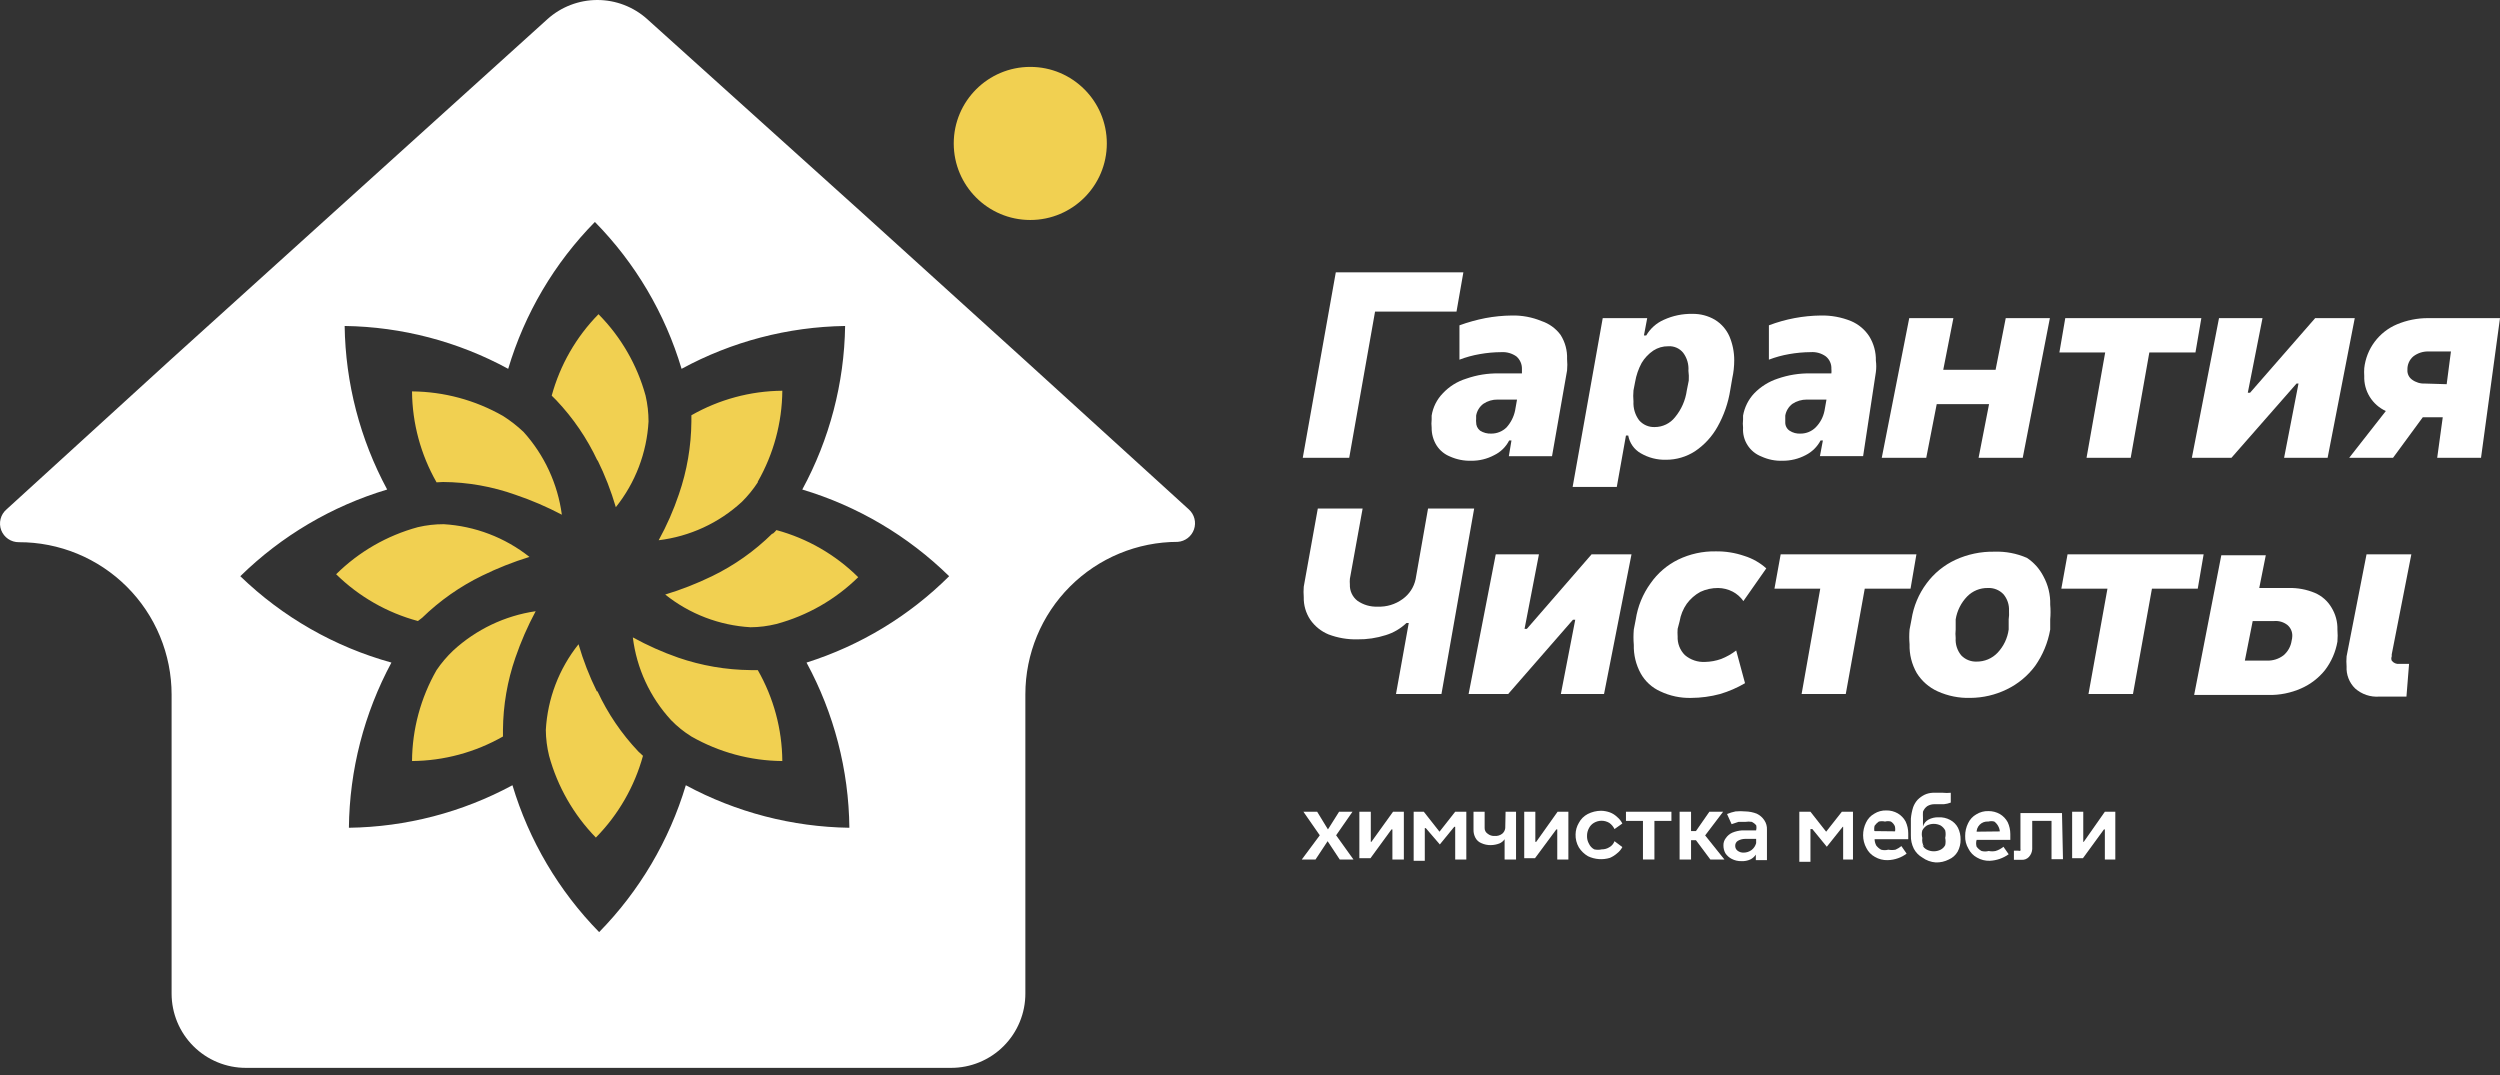
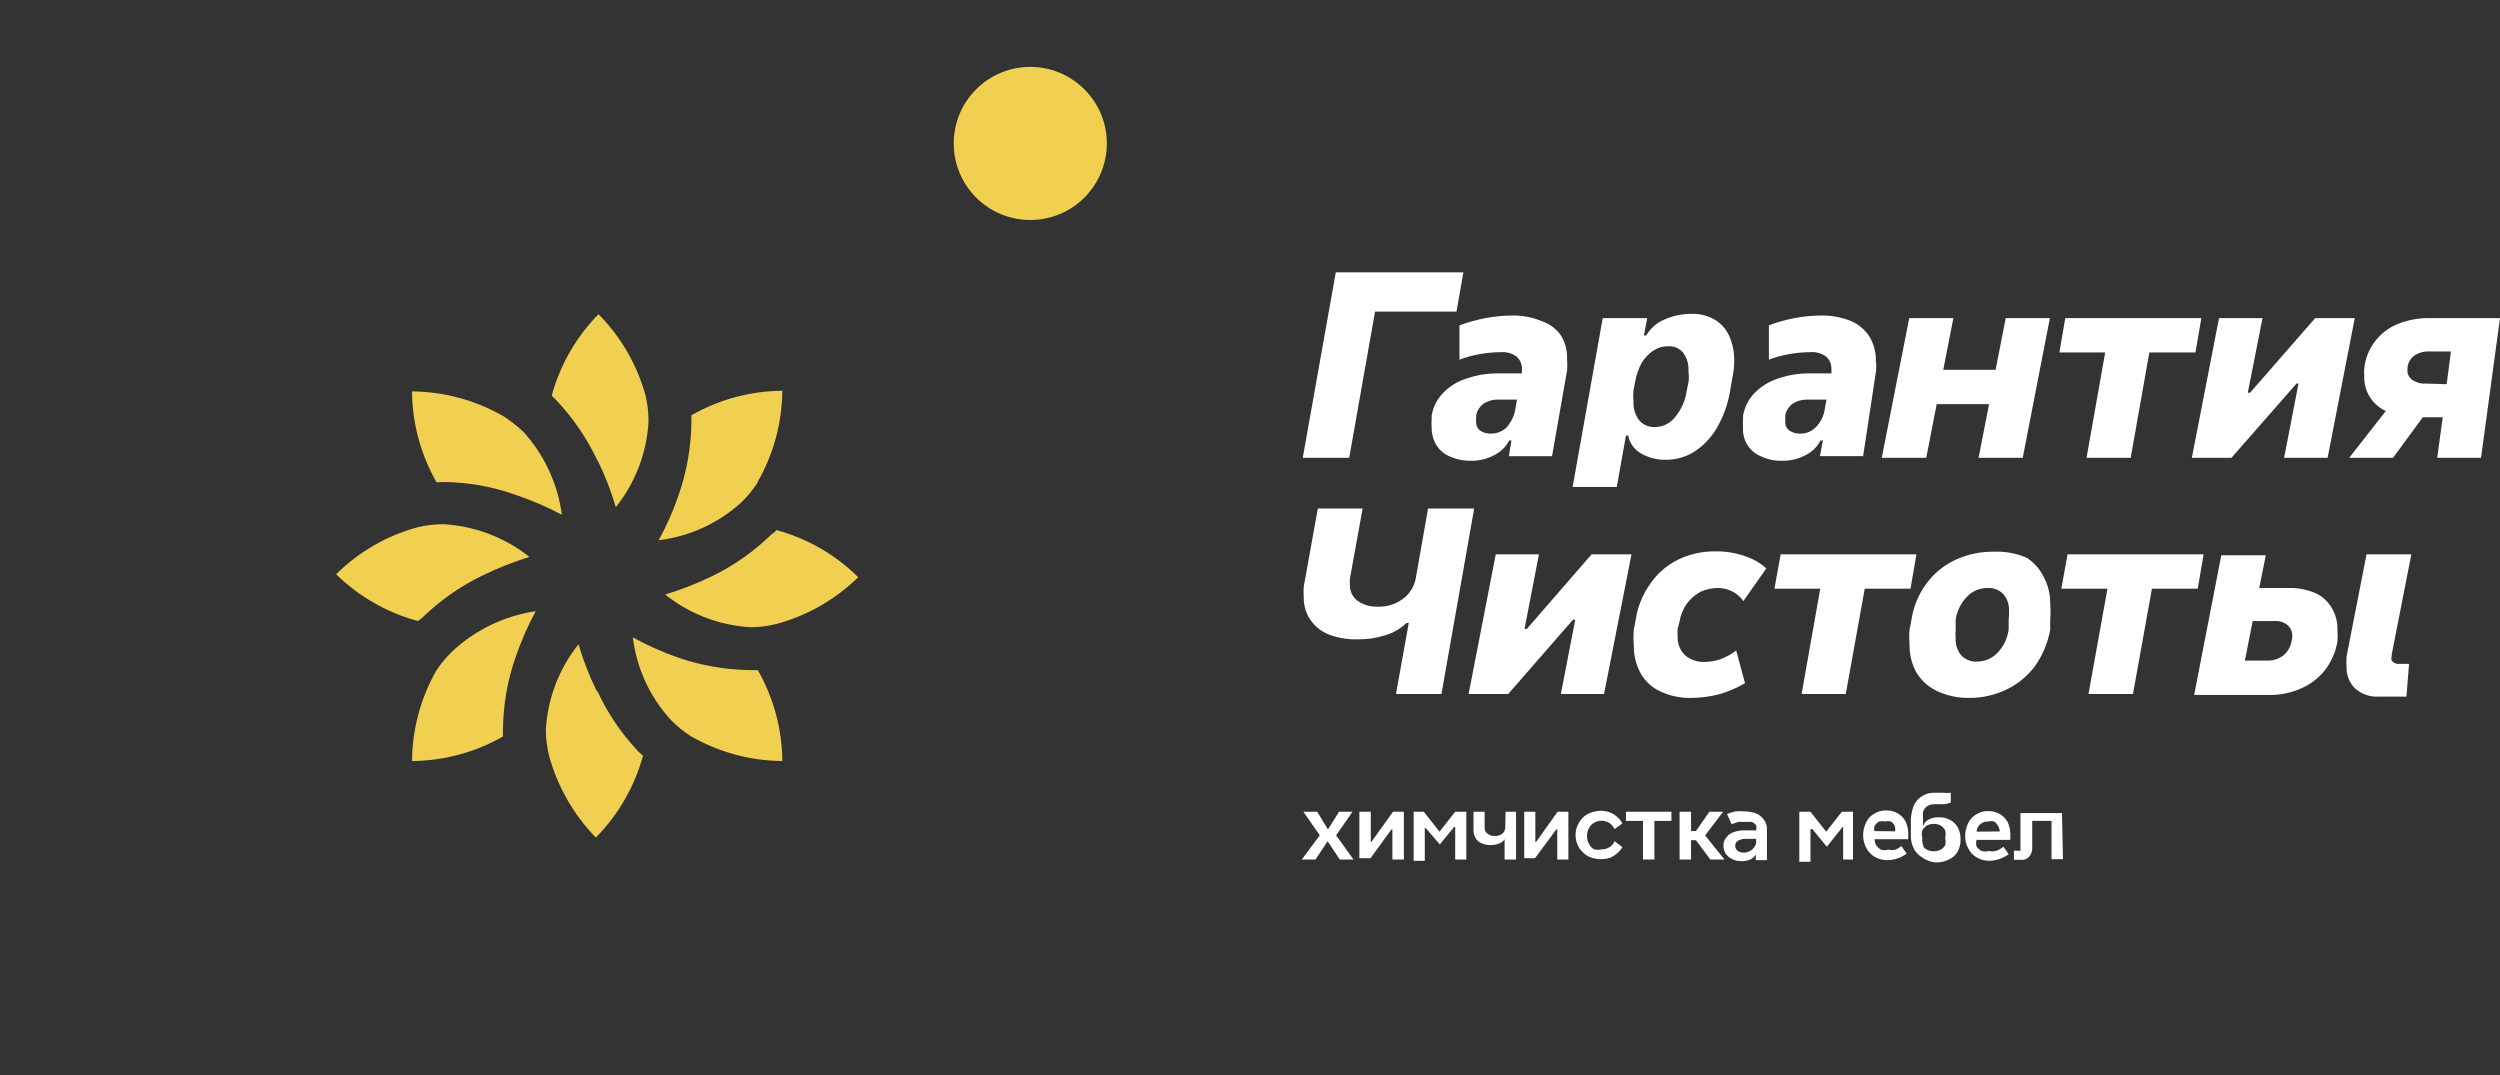
<svg xmlns="http://www.w3.org/2000/svg" width="200" height="86" viewBox="0 0 200 86" fill="none">
  <rect x="0" y="0" width="200" height="86" fill="#333333" stroke="none" />
  <path d="M82.422 17.599C85.804 17.599 88.546 14.858 88.546 11.476C88.546 8.094 85.804 5.352 82.422 5.352C79.04 5.352 76.299 8.094 76.299 11.476C76.299 14.858 79.04 17.599 82.422 17.599Z" fill="#F1D051" />
-   <path d="M95.114 40.759L82.029 28.852L68.945 16.997L51.778 1.531C50.682 0.545 49.261 0 47.787 0C46.313 0 44.892 0.545 43.796 1.531L26.682 16.997L13.597 28.826L0.513 40.759C0.282 40.959 0.119 41.225 0.045 41.521C-0.029 41.817 -0.011 42.129 0.097 42.414C0.206 42.699 0.399 42.944 0.651 43.116C0.903 43.288 1.202 43.379 1.507 43.376C3.111 43.372 4.699 43.685 6.182 44.296C7.664 44.908 9.012 45.805 10.147 46.938C11.282 48.071 12.183 49.416 12.797 50.898C13.412 52.379 13.728 53.967 13.728 55.57V79.489C13.728 80.269 13.882 81.041 14.18 81.762C14.479 82.483 14.916 83.138 15.468 83.689C16.02 84.241 16.674 84.679 17.395 84.977C18.116 85.276 18.888 85.429 19.668 85.429H76.063C76.847 85.433 77.625 85.281 78.35 84.982C79.076 84.684 79.735 84.244 80.29 83.689C80.844 83.135 81.284 82.476 81.582 81.75C81.881 81.025 82.033 80.247 82.029 79.463V55.544C82.029 52.31 83.314 49.208 85.601 46.921C87.888 44.634 90.99 43.349 94.224 43.349C94.515 43.327 94.792 43.22 95.023 43.042C95.253 42.864 95.426 42.622 95.521 42.347C95.616 42.071 95.628 41.774 95.555 41.492C95.483 41.209 95.329 40.955 95.114 40.759ZM64.522 53.006C66.725 57.066 67.902 61.602 67.95 66.221C63.379 66.155 58.891 64.988 54.866 62.819C53.541 67.24 51.161 71.272 47.931 74.569C44.701 71.272 42.321 67.24 40.996 62.819C36.973 64.991 32.484 66.158 27.912 66.221C27.96 61.606 29.127 57.071 31.314 53.006C26.77 51.748 22.614 49.373 19.224 46.097C22.52 42.867 26.553 40.487 30.973 39.162C28.804 35.138 27.637 30.649 27.572 26.078C32.146 26.142 36.637 27.319 40.656 29.506C41.972 25.081 44.353 21.047 47.591 17.756C50.828 21.047 53.209 25.081 54.526 29.506C58.546 27.322 63.036 26.146 67.61 26.078C67.542 30.652 66.366 35.142 64.182 39.162C68.603 40.487 72.635 42.867 75.932 46.097C72.735 49.278 68.823 51.647 64.522 53.006Z" fill="white" />
  <path d="M34.925 38.587C33.659 36.37 32.983 33.865 32.962 31.312C35.515 31.332 38.02 32.008 40.237 33.274C40.827 33.647 41.379 34.077 41.886 34.557C43.551 36.404 44.619 38.712 44.948 41.177C43.754 40.547 42.511 40.013 41.232 39.581C39.375 38.919 37.42 38.574 35.448 38.56L34.925 38.587ZM33.774 49.421C35.188 48.046 36.814 46.906 38.589 46.045C39.804 45.451 41.064 44.952 42.357 44.553C40.394 42.999 38 42.086 35.501 41.936C34.805 41.934 34.111 42.013 33.433 42.172C30.963 42.841 28.709 44.139 26.891 45.94C28.714 47.729 30.967 49.018 33.433 49.682L33.774 49.421ZM60.623 38.534C61.889 36.317 62.565 33.812 62.586 31.259C60.033 31.28 57.528 31.956 55.311 33.222V33.719C55.295 35.697 54.959 37.659 54.316 39.529C53.887 40.805 53.344 42.04 52.694 43.219C55.175 42.919 57.501 41.848 59.341 40.157C59.823 39.681 60.253 39.154 60.623 38.587V38.534ZM47.8 36.807C48.397 38.018 48.887 39.279 49.266 40.575C50.83 38.618 51.745 36.221 51.883 33.719C51.883 33.023 51.804 32.33 51.647 31.652C50.973 29.192 49.675 26.947 47.879 25.136C46.095 26.952 44.806 29.196 44.137 31.652L44.503 32.018C45.855 33.445 46.968 35.079 47.8 36.859V36.807ZM34.925 53.608C33.657 55.824 32.981 58.329 32.962 60.883C35.515 60.862 38.02 60.186 40.237 58.92V58.397C40.252 56.428 40.588 54.474 41.232 52.613C41.672 51.333 42.215 50.09 42.854 48.897C40.391 49.258 38.093 50.353 36.26 52.038C35.76 52.512 35.312 53.038 34.925 53.608ZM47.748 55.309C47.151 54.097 46.661 52.837 46.282 51.54C44.718 53.498 43.803 55.895 43.666 58.397C43.672 59.094 43.76 59.788 43.927 60.464C44.6 62.926 45.888 65.178 47.669 67.006C49.463 65.183 50.76 62.931 51.438 60.464L51.071 60.124C49.727 58.707 48.622 57.081 47.8 55.309H47.748ZM61.775 42.695C60.366 44.084 58.739 45.233 56.959 46.097C55.752 46.683 54.501 47.173 53.217 47.563C55.167 49.122 57.554 50.037 60.047 50.18C60.745 50.175 61.438 50.087 62.115 49.918C64.581 49.253 66.834 47.965 68.657 46.176C66.839 44.375 64.585 43.076 62.115 42.407C62.028 42.512 61.931 42.608 61.827 42.695H61.775ZM60.047 53.608C58.079 53.589 56.126 53.253 54.264 52.613C53.008 52.175 51.791 51.632 50.627 50.991C50.928 53.464 51.999 55.78 53.688 57.612C54.173 58.113 54.718 58.552 55.311 58.92C57.528 60.186 60.033 60.862 62.586 60.883C62.567 58.329 61.891 55.824 60.623 53.608H60.047Z" fill="#F1D051" />
  <path d="M114.244 40.681L113.25 46.333C113.114 46.978 112.741 47.548 112.203 47.929C111.628 48.35 110.926 48.562 110.214 48.531C109.636 48.558 109.066 48.392 108.592 48.06C108.394 47.906 108.237 47.707 108.132 47.479C108.027 47.252 107.978 47.002 107.99 46.752C107.977 46.604 107.977 46.455 107.99 46.307L109.01 40.681H105.425L104.3 46.935C104.278 47.214 104.278 47.494 104.3 47.773C104.284 48.414 104.467 49.045 104.823 49.578C105.188 50.104 105.697 50.513 106.289 50.756C107.024 51.033 107.806 51.166 108.592 51.148C109.364 51.159 110.133 51.044 110.868 50.808C111.486 50.618 112.05 50.286 112.517 49.84H112.7L111.68 55.519H115.317L117.934 40.681H114.244Z" fill="white" />
  <path d="M122.147 50.311H121.964L123.116 44.344H119.661L117.489 55.519H120.656L125.837 49.578H126.02L124.869 55.519H128.323L130.521 44.344H127.329L122.147 50.311Z" fill="white" />
  <path d="M134.368 49.709C134.451 49.201 134.648 48.718 134.944 48.296C135.23 47.909 135.596 47.588 136.017 47.354C136.467 47.142 136.959 47.035 137.456 47.04C137.857 47.046 138.251 47.145 138.608 47.328C138.952 47.507 139.249 47.767 139.471 48.087L141.303 45.47C140.797 45.016 140.199 44.677 139.55 44.475C138.809 44.22 138.03 44.096 137.247 44.109C136.215 44.092 135.194 44.316 134.263 44.763C133.371 45.199 132.605 45.857 132.039 46.673C131.423 47.525 131.019 48.512 130.861 49.552L130.704 50.363C130.669 50.772 130.669 51.184 130.704 51.593C130.684 52.387 130.873 53.173 131.254 53.87C131.608 54.507 132.159 55.011 132.824 55.309C133.592 55.674 134.434 55.853 135.284 55.833C136.071 55.83 136.854 55.724 137.613 55.519C138.309 55.312 138.976 55.022 139.602 54.655L138.895 52.038C138.528 52.32 138.123 52.549 137.692 52.718C137.28 52.865 136.847 52.945 136.409 52.954C135.818 52.986 135.237 52.789 134.787 52.404C134.593 52.209 134.442 51.976 134.342 51.719C134.243 51.462 134.199 51.188 134.211 50.913C134.196 50.712 134.196 50.511 134.211 50.311L134.368 49.709Z" fill="white" />
  <path d="M142.454 44.344L141.957 47.092H145.621L144.129 55.519H147.662L149.18 47.092H152.843L153.314 44.344H142.454Z" fill="white" />
  <path d="M162.159 44.632C161.335 44.272 160.441 44.102 159.542 44.135C158.468 44.116 157.404 44.34 156.428 44.789C155.515 45.215 154.723 45.862 154.125 46.673C153.494 47.52 153.081 48.508 152.922 49.552L152.765 50.363C152.73 50.755 152.73 51.149 152.765 51.541C152.74 52.347 152.94 53.144 153.34 53.844C153.741 54.487 154.324 54.998 155.015 55.309C155.836 55.68 156.731 55.859 157.632 55.832C158.639 55.825 159.631 55.593 160.537 55.152C161.438 54.719 162.22 54.072 162.814 53.268C163.424 52.4 163.835 51.408 164.017 50.363V49.552C164.052 49.16 164.052 48.766 164.017 48.374C164.041 47.58 163.851 46.794 163.468 46.097C163.164 45.505 162.713 45.001 162.159 44.632ZM160.694 49.552V50.363C160.6 51.06 160.288 51.711 159.804 52.221C159.588 52.448 159.328 52.627 159.04 52.749C158.752 52.87 158.442 52.931 158.129 52.928C157.901 52.936 157.673 52.896 157.461 52.81C157.249 52.725 157.058 52.595 156.899 52.43C156.579 52.042 156.419 51.546 156.454 51.044C156.429 50.817 156.429 50.589 156.454 50.363V49.552C156.564 48.862 156.884 48.222 157.37 47.72C157.584 47.5 157.841 47.327 158.124 47.209C158.408 47.093 158.712 47.035 159.019 47.04C159.252 47.027 159.485 47.065 159.701 47.151C159.918 47.237 160.114 47.369 160.275 47.537C160.588 47.909 160.747 48.386 160.72 48.871C160.736 49.099 160.727 49.327 160.694 49.552Z" fill="white" />
  <path d="M176.291 44.344H165.404L164.907 47.092H168.597L167.079 55.519H170.638L172.156 47.092H175.82L176.291 44.344Z" fill="white" />
  <path d="M191.338 52.849C191.293 52.74 191.293 52.618 191.338 52.509V52.352L192.908 44.344H189.323L187.727 52.509C187.704 52.779 187.704 53.05 187.727 53.32C187.709 53.644 187.76 53.968 187.878 54.27C187.995 54.573 188.176 54.847 188.407 55.074C188.67 55.307 188.976 55.485 189.309 55.598C189.642 55.71 189.994 55.754 190.344 55.728C191.234 55.728 191.966 55.728 192.516 55.728L192.725 53.111H191.94C191.826 53.124 191.71 53.107 191.604 53.061C191.498 53.015 191.407 52.942 191.338 52.849Z" fill="white" />
  <path d="M185.189 47.432C184.526 47.155 183.813 47.021 183.095 47.04H180.74L181.263 44.423H177.704L175.532 55.597H181.473C182.373 55.617 183.266 55.438 184.09 55.074C184.835 54.746 185.491 54.244 186 53.608C186.509 52.94 186.85 52.159 186.994 51.331C187.02 51.009 187.02 50.685 186.994 50.363C187.01 49.745 186.847 49.136 186.523 48.61C186.217 48.084 185.749 47.671 185.189 47.432ZM183.331 51.253C183.265 51.713 183.032 52.132 182.676 52.431C182.301 52.715 181.839 52.863 181.368 52.849H179.588L180.216 49.683H181.944C182.319 49.654 182.693 49.766 182.99 49.997C183.12 50.105 183.222 50.242 183.29 50.396C183.359 50.55 183.39 50.718 183.383 50.887C183.38 51.01 183.363 51.133 183.331 51.253Z" fill="white" />
  <path d="M117.07 21.786H106.864L104.221 36.624H107.937L110.005 24.926H116.521L117.07 21.786Z" fill="white" />
  <path d="M123.325 25.686C122.57 25.373 121.759 25.222 120.943 25.241C120.232 25.248 119.523 25.318 118.824 25.45C118.121 25.588 117.429 25.781 116.756 26.026V28.774C117.281 28.573 117.825 28.424 118.379 28.329C118.949 28.227 119.527 28.174 120.106 28.172C120.534 28.145 120.959 28.265 121.31 28.512C121.452 28.635 121.566 28.788 121.643 28.96C121.72 29.131 121.758 29.318 121.755 29.506C121.755 29.506 121.755 29.742 121.755 29.873H119.923C119.032 29.855 118.146 29.996 117.306 30.291C116.585 30.512 115.935 30.918 115.422 31.469C114.949 31.956 114.638 32.578 114.532 33.249V33.563C114.508 33.78 114.508 33.999 114.532 34.217C114.525 34.716 114.661 35.206 114.924 35.63C115.18 36.032 115.555 36.343 115.997 36.52C116.531 36.76 117.113 36.877 117.698 36.86C118.337 36.868 118.967 36.715 119.53 36.415C120.05 36.166 120.473 35.752 120.734 35.237H120.917L120.708 36.494H124.162L125.366 29.637C125.393 29.333 125.393 29.026 125.366 28.721C125.393 28.038 125.211 27.362 124.842 26.785C124.461 26.271 123.931 25.888 123.325 25.686ZM120.525 34.191C120.362 34.351 120.17 34.477 119.959 34.562C119.748 34.648 119.522 34.69 119.295 34.688C118.981 34.702 118.671 34.62 118.405 34.452C118.303 34.371 118.222 34.267 118.167 34.149C118.113 34.031 118.087 33.902 118.091 33.772C118.08 33.694 118.08 33.615 118.091 33.536V33.249C118.155 32.873 118.361 32.535 118.667 32.306C119.006 32.077 119.408 31.958 119.818 31.966H121.362L121.205 32.856C121.099 33.353 120.864 33.813 120.525 34.191Z" fill="white" />
  <path d="M148.081 25.685C147.317 25.375 146.498 25.224 145.673 25.241C144.251 25.255 142.842 25.521 141.512 26.026V28.773C142.037 28.572 142.581 28.423 143.135 28.328C143.705 28.227 144.283 28.174 144.862 28.171C145.291 28.14 145.717 28.261 146.066 28.512C146.213 28.631 146.33 28.783 146.407 28.956C146.484 29.128 146.52 29.317 146.511 29.506C146.523 29.628 146.523 29.751 146.511 29.872H144.836C143.946 29.856 143.059 29.998 142.219 30.291C141.505 30.525 140.858 30.929 140.335 31.469C139.871 31.963 139.562 32.581 139.445 33.248V33.562C139.42 33.78 139.42 33.999 139.445 34.217C139.412 34.706 139.536 35.194 139.8 35.608C140.063 36.023 140.453 36.342 140.91 36.519C141.443 36.765 142.025 36.882 142.611 36.86C143.249 36.864 143.879 36.712 144.443 36.415C144.958 36.158 145.379 35.746 145.647 35.237H145.83L145.595 36.493H149.049L150.07 29.768C150.11 29.464 150.11 29.156 150.07 28.852C150.084 28.169 149.903 27.497 149.546 26.915C149.192 26.367 148.682 25.939 148.081 25.685ZM145.254 34.19C145.096 34.348 144.909 34.473 144.702 34.559C144.496 34.644 144.274 34.688 144.051 34.688C143.736 34.709 143.424 34.626 143.161 34.452C143.051 34.377 142.962 34.275 142.903 34.156C142.843 34.037 142.815 33.905 142.821 33.772C142.821 33.772 142.821 33.641 142.821 33.536V33.248C142.885 32.872 143.091 32.535 143.396 32.306C143.738 32.081 144.139 31.963 144.548 31.966H146.118L145.961 32.856C145.862 33.36 145.616 33.825 145.254 34.19Z" fill="white" />
  <path d="M159.647 29.585H155.46L156.272 25.45H152.739L150.541 36.624H154.1L154.937 32.333H159.124L158.287 36.624H161.819L163.991 25.45H160.459L159.647 29.585Z" fill="white" />
  <path d="M176.108 25.45H165.222L164.751 28.198H168.415L166.923 36.624H170.456L171.947 28.198H175.637L176.108 25.45Z" fill="white" />
  <path d="M185.214 25.45L180.007 31.417H179.824L181.001 25.45H177.521L175.349 36.624H178.515L183.723 30.684H183.88L182.728 36.624H186.209L188.381 25.45H185.214Z" fill="white" />
  <path d="M198.194 25.45H194.243C193.389 25.448 192.544 25.617 191.757 25.947C191.048 26.246 190.431 26.728 189.971 27.345C189.511 27.961 189.224 28.689 189.14 29.454C189.125 29.663 189.125 29.873 189.14 30.082C189.118 30.668 189.271 31.246 189.578 31.745C189.886 32.243 190.334 32.639 190.867 32.882L187.936 36.624H191.443L193.824 33.38H195.42L194.976 36.624H198.482L200 25.45H198.194ZM194.007 30.684C193.633 30.704 193.263 30.593 192.961 30.37C192.838 30.281 192.739 30.163 192.675 30.025C192.611 29.888 192.583 29.736 192.594 29.585C192.586 29.382 192.624 29.18 192.706 28.994C192.787 28.808 192.91 28.643 193.065 28.512C193.424 28.236 193.869 28.097 194.321 28.119H196.075L195.734 30.736L194.007 30.684Z" fill="white" />
  <path d="M138.346 26.889C138.102 26.348 137.701 25.892 137.194 25.581C136.647 25.26 136.022 25.097 135.388 25.11C134.604 25.094 133.826 25.255 133.112 25.581C132.519 25.839 132.024 26.279 131.699 26.837H131.515L131.777 25.45H128.218L125.811 38.953H129.343L130.076 34.845H130.259C130.312 35.139 130.428 35.418 130.6 35.662C130.771 35.906 130.995 36.109 131.254 36.258C131.872 36.62 132.579 36.802 133.295 36.781C134.112 36.781 134.912 36.545 135.598 36.101C136.346 35.599 136.965 34.926 137.403 34.138C137.918 33.222 138.264 32.22 138.424 31.181L138.581 30.265C138.685 29.793 138.738 29.31 138.738 28.826C138.741 28.16 138.607 27.501 138.346 26.889ZM135.101 30.448L134.944 31.233C134.836 32.023 134.51 32.766 134.001 33.379C133.808 33.624 133.561 33.822 133.28 33.958C132.999 34.094 132.691 34.165 132.379 34.164C132.142 34.174 131.905 34.129 131.688 34.034C131.47 33.939 131.277 33.795 131.123 33.615C130.806 33.184 130.649 32.657 130.678 32.123C130.651 31.827 130.651 31.529 130.678 31.233L130.809 30.553C130.899 30.022 131.076 29.509 131.332 29.035C131.569 28.639 131.891 28.299 132.274 28.041C132.625 27.814 133.034 27.696 133.452 27.701C133.68 27.684 133.909 27.723 134.118 27.814C134.328 27.905 134.512 28.046 134.656 28.224C134.964 28.638 135.112 29.149 135.074 29.663C135.109 29.924 135.118 30.186 135.101 30.448Z" fill="white" />
  <path d="M105.582 66.824L104.273 64.939H105.373L106.236 66.353L107.126 64.939H108.199L106.89 66.824L108.277 68.76H107.178L106.21 67.295L105.242 68.76H104.143L105.582 66.824Z" fill="white" />
  <path d="M109.664 64.939V67.347H109.874L109.429 67.74L111.444 64.939H112.308V68.76H111.392V66.353H111.235L111.549 66.039L109.638 68.656H108.749V64.939H109.664Z" fill="white" />
  <path d="M113.904 64.939L115.16 66.536L116.416 64.939H117.306V68.76H116.416V66.143H116.181L116.94 65.41L115.186 67.556L113.433 65.515L114.192 66.248H113.983V68.865H113.093V64.939H113.904Z" fill="white" />
  <path d="M120.446 64.939H121.283V68.76H120.368V67.138C120.265 67.29 120.119 67.409 119.949 67.478C119.732 67.561 119.501 67.606 119.268 67.609C119.007 67.615 118.747 67.562 118.509 67.452C118.308 67.372 118.141 67.224 118.038 67.033C117.929 66.833 117.875 66.607 117.881 66.379V64.939H118.771V66.248C118.77 66.336 118.791 66.423 118.832 66.501C118.873 66.578 118.933 66.644 119.007 66.693C119.168 66.826 119.374 66.891 119.582 66.876C119.799 66.893 120.014 66.827 120.184 66.693C120.317 66.58 120.401 66.421 120.42 66.248L120.446 64.939Z" fill="white" />
  <path d="M122.827 64.939V67.347H123.037L122.618 67.74L124.607 64.939H125.47V68.76H124.581V66.353H124.397L124.738 66.039L122.801 68.656H121.938V64.939H122.827Z" fill="white" />
  <path d="M126.308 65.829C126.466 65.527 126.713 65.281 127.015 65.123C127.347 64.953 127.714 64.864 128.087 64.861C128.328 64.866 128.567 64.91 128.794 64.992C129.009 65.073 129.205 65.198 129.37 65.358C129.544 65.501 129.687 65.68 129.788 65.881L129.16 66.326C129.066 66.127 128.922 65.956 128.742 65.829C128.556 65.719 128.343 65.66 128.127 65.66C127.91 65.66 127.698 65.719 127.512 65.829C127.344 65.928 127.207 66.074 127.119 66.248C127.013 66.44 126.959 66.656 126.962 66.876C126.955 67.096 127.009 67.313 127.119 67.504C127.207 67.694 127.354 67.85 127.538 67.949C127.736 67.994 127.942 67.994 128.14 67.949C128.363 67.953 128.582 67.889 128.768 67.766C128.95 67.66 129.089 67.493 129.16 67.295L129.788 67.766C129.686 67.96 129.544 68.129 129.37 68.263C129.198 68.415 129.004 68.538 128.794 68.629C128.214 68.806 127.588 68.759 127.041 68.498C126.743 68.326 126.491 68.083 126.308 67.792C126.123 67.475 126.033 67.112 126.046 66.745C126.052 66.422 126.143 66.106 126.308 65.829Z" fill="white" />
  <path d="M133.714 64.939V65.672H132.353V68.76H131.437V65.672H130.077V64.939H133.714Z" fill="white" />
  <path d="M134.368 64.939H135.284V68.76H134.368V64.939ZM135.153 66.483H135.677L136.75 64.939H137.849L136.121 67.216H135.153V66.483ZM135.598 67.112L136.279 66.667L137.953 68.76H136.828L135.598 67.112Z" fill="white" />
-   <path d="M138.529 68.707C138.329 68.603 138.158 68.45 138.032 68.263C137.926 68.071 137.872 67.854 137.875 67.635C137.867 67.427 137.932 67.224 138.058 67.059C138.188 66.865 138.369 66.711 138.582 66.614C138.832 66.51 139.097 66.448 139.367 66.431H140.1H140.544V67.111H140.178H139.602C139.4 67.112 139.201 67.166 139.027 67.268C138.96 67.309 138.906 67.368 138.869 67.436C138.833 67.505 138.815 67.583 138.817 67.661C138.814 67.736 138.829 67.811 138.861 67.879C138.893 67.948 138.941 68.007 139 68.053C139.142 68.163 139.319 68.218 139.498 68.21C139.724 68.208 139.944 68.135 140.126 68.001C140.305 67.863 140.434 67.67 140.492 67.451V66.405C140.525 66.276 140.525 66.141 140.492 66.012C140.396 65.905 140.28 65.816 140.152 65.75C139.979 65.721 139.802 65.721 139.628 65.75H139.079L138.529 65.934L138.163 65.122C138.382 65.03 138.61 64.96 138.843 64.913C139.105 64.888 139.367 64.888 139.628 64.913C139.942 64.919 140.253 64.981 140.544 65.096C140.789 65.213 140.997 65.394 141.146 65.62C141.297 65.843 141.371 66.109 141.356 66.378V68.812H140.466V68.367C140.356 68.537 140.203 68.672 140.021 68.76C139.799 68.858 139.557 68.903 139.314 68.891C139.041 68.898 138.771 68.835 138.529 68.707Z" fill="white" />
+   <path d="M138.529 68.707C138.329 68.603 138.158 68.45 138.032 68.263C137.926 68.071 137.872 67.854 137.875 67.635C137.867 67.427 137.932 67.224 138.058 67.059C138.188 66.865 138.369 66.711 138.582 66.614C138.832 66.51 139.097 66.448 139.367 66.431H140.1H140.544V67.111H140.178H139.602C139.4 67.112 139.201 67.166 139.027 67.268C138.96 67.309 138.906 67.368 138.869 67.436C138.833 67.505 138.815 67.583 138.817 67.661C138.814 67.736 138.829 67.811 138.861 67.879C138.893 67.948 138.941 68.007 139 68.053C139.142 68.163 139.319 68.218 139.498 68.21C139.724 68.208 139.944 68.135 140.126 68.001C140.305 67.863 140.434 67.67 140.492 67.451V66.405C140.525 66.276 140.525 66.141 140.492 66.012C140.396 65.905 140.28 65.816 140.152 65.75H139.079L138.529 65.934L138.163 65.122C138.382 65.03 138.61 64.96 138.843 64.913C139.105 64.888 139.367 64.888 139.628 64.913C139.942 64.919 140.253 64.981 140.544 65.096C140.789 65.213 140.997 65.394 141.146 65.62C141.297 65.843 141.371 66.109 141.356 66.378V68.812H140.466V68.367C140.356 68.537 140.203 68.672 140.021 68.76C139.799 68.858 139.557 68.903 139.314 68.891C139.041 68.898 138.771 68.835 138.529 68.707Z" fill="white" />
  <path d="M144.836 64.939L146.092 66.536L147.348 64.939H148.238V68.76H147.452V66.143H147.243L148.002 65.41L146.144 67.74L144.391 65.594L145.15 66.326H144.836V68.943H143.946V64.939H144.836Z" fill="white" />
  <path d="M151.954 66.51L151.587 66.981V66.588C151.629 66.425 151.629 66.254 151.587 66.091C151.521 65.941 151.412 65.813 151.273 65.725C151.119 65.682 150.956 65.682 150.802 65.725C150.639 65.686 150.468 65.686 150.305 65.725C150.173 65.817 150.058 65.932 149.965 66.065C149.926 66.228 149.926 66.398 149.965 66.562V67.085C149.964 67.276 150.009 67.465 150.096 67.635C150.201 67.775 150.335 67.891 150.488 67.975C150.677 68.026 150.875 68.026 151.064 67.975C151.254 68.011 151.449 68.011 151.64 67.975C151.809 67.901 151.967 67.804 152.111 67.687L152.529 68.289C152.324 68.447 152.094 68.571 151.849 68.656C151.58 68.753 151.297 68.806 151.012 68.812C150.654 68.823 150.3 68.732 149.991 68.551C149.697 68.391 149.459 68.144 149.311 67.844C149.139 67.531 149.049 67.18 149.049 66.824C149.046 66.47 149.127 66.12 149.284 65.803C149.423 65.505 149.652 65.258 149.939 65.097C150.228 64.915 150.565 64.824 150.907 64.835C151.228 64.829 151.544 64.911 151.823 65.07C152.088 65.227 152.306 65.453 152.451 65.725C152.588 66.02 152.659 66.341 152.66 66.667V67.138H149.651V66.484L151.954 66.51Z" fill="white" />
  <path d="M153.786 68.603C153.497 68.436 153.261 68.191 153.105 67.896C152.939 67.564 152.858 67.195 152.87 66.823C152.87 66.352 152.87 65.881 152.87 65.489C152.897 65.178 152.958 64.871 153.053 64.573C153.134 64.35 153.258 64.145 153.419 63.971C153.58 63.811 153.766 63.679 153.969 63.578C154.174 63.484 154.397 63.43 154.623 63.421H155.434C155.643 63.444 155.854 63.444 156.062 63.421V64.207C155.886 64.274 155.701 64.318 155.513 64.337H154.728C154.534 64.34 154.344 64.394 154.178 64.494C154.023 64.606 153.905 64.761 153.838 64.939C153.829 65.105 153.829 65.271 153.838 65.436C153.838 65.646 153.838 65.881 153.838 66.117C153.872 66 153.929 65.892 154.005 65.797C154.082 65.703 154.176 65.625 154.283 65.567C154.524 65.439 154.795 65.376 155.068 65.384C155.395 65.366 155.721 65.438 156.01 65.593C156.279 65.733 156.499 65.952 156.638 66.222C156.78 66.515 156.852 66.838 156.847 67.164C156.853 67.501 156.772 67.835 156.612 68.132C156.451 68.412 156.203 68.633 155.905 68.76C155.582 68.926 155.222 69.007 154.859 68.995C154.471 68.967 154.1 68.831 153.786 68.603ZM153.786 67.608C153.866 67.766 153.994 67.894 154.152 67.975C154.323 68.06 154.511 68.104 154.702 68.104C154.892 68.104 155.08 68.06 155.251 67.975C155.409 67.894 155.537 67.766 155.617 67.608C155.657 67.419 155.657 67.223 155.617 67.033C155.662 66.835 155.662 66.629 155.617 66.431C155.532 66.27 155.405 66.135 155.251 66.038C155.08 65.953 154.892 65.909 154.702 65.909C154.511 65.909 154.323 65.953 154.152 66.038C153.998 66.135 153.872 66.27 153.786 66.431C153.728 66.627 153.728 66.836 153.786 67.033C153.749 67.276 153.795 67.525 153.916 67.739L153.786 67.608Z" fill="white" />
  <path d="M160.354 66.509L159.988 66.98V66.588C159.988 66.413 159.943 66.242 159.857 66.09C159.781 65.946 159.674 65.821 159.543 65.724C159.389 65.682 159.226 65.682 159.072 65.724C158.945 65.712 158.817 65.728 158.697 65.771C158.577 65.814 158.469 65.883 158.379 65.973C158.289 66.063 158.219 66.172 158.176 66.292C158.133 66.412 158.117 66.539 158.13 66.666V67.189C158.075 67.369 158.075 67.56 158.13 67.739C158.235 67.879 158.369 67.995 158.522 68.079C158.711 68.13 158.909 68.13 159.098 68.079C159.279 68.117 159.466 68.117 159.647 68.079C159.878 68.009 160.091 67.894 160.275 67.739L160.694 68.341C160.249 68.658 159.722 68.84 159.176 68.864C158.818 68.874 158.465 68.784 158.156 68.603C157.861 68.443 157.624 68.196 157.475 67.896C157.291 67.588 157.201 67.234 157.214 66.875C157.211 66.521 157.291 66.172 157.449 65.855C157.588 65.557 157.817 65.309 158.103 65.148C158.393 64.967 158.73 64.876 159.072 64.887C159.392 64.883 159.708 64.965 159.988 65.122C160.253 65.278 160.47 65.505 160.616 65.776C160.753 66.072 160.824 66.393 160.825 66.718V67.189H158.051V66.535L160.354 66.509Z" fill="white" />
  <path d="M165.038 68.734H164.122V65.672H162.578C162.578 66.85 162.578 67.582 162.578 67.923C162.568 68.156 162.475 68.379 162.317 68.551C162.244 68.63 162.154 68.692 162.055 68.733C161.955 68.773 161.848 68.791 161.741 68.786H161.113V68.053H161.453C161.482 68.066 161.513 68.072 161.545 68.072C161.576 68.072 161.607 68.066 161.636 68.053C161.646 68.001 161.646 67.948 161.636 67.896C161.636 67.687 161.636 66.745 161.636 65.044H164.96L165.038 68.734Z" fill="white" />
-   <path d="M166.661 64.939V67.347H166.87L166.425 67.74L168.388 64.939H169.225V68.76H168.388V66.353H168.231L168.545 66.039L166.635 68.656H165.771V64.939H166.661Z" fill="white" />
</svg>